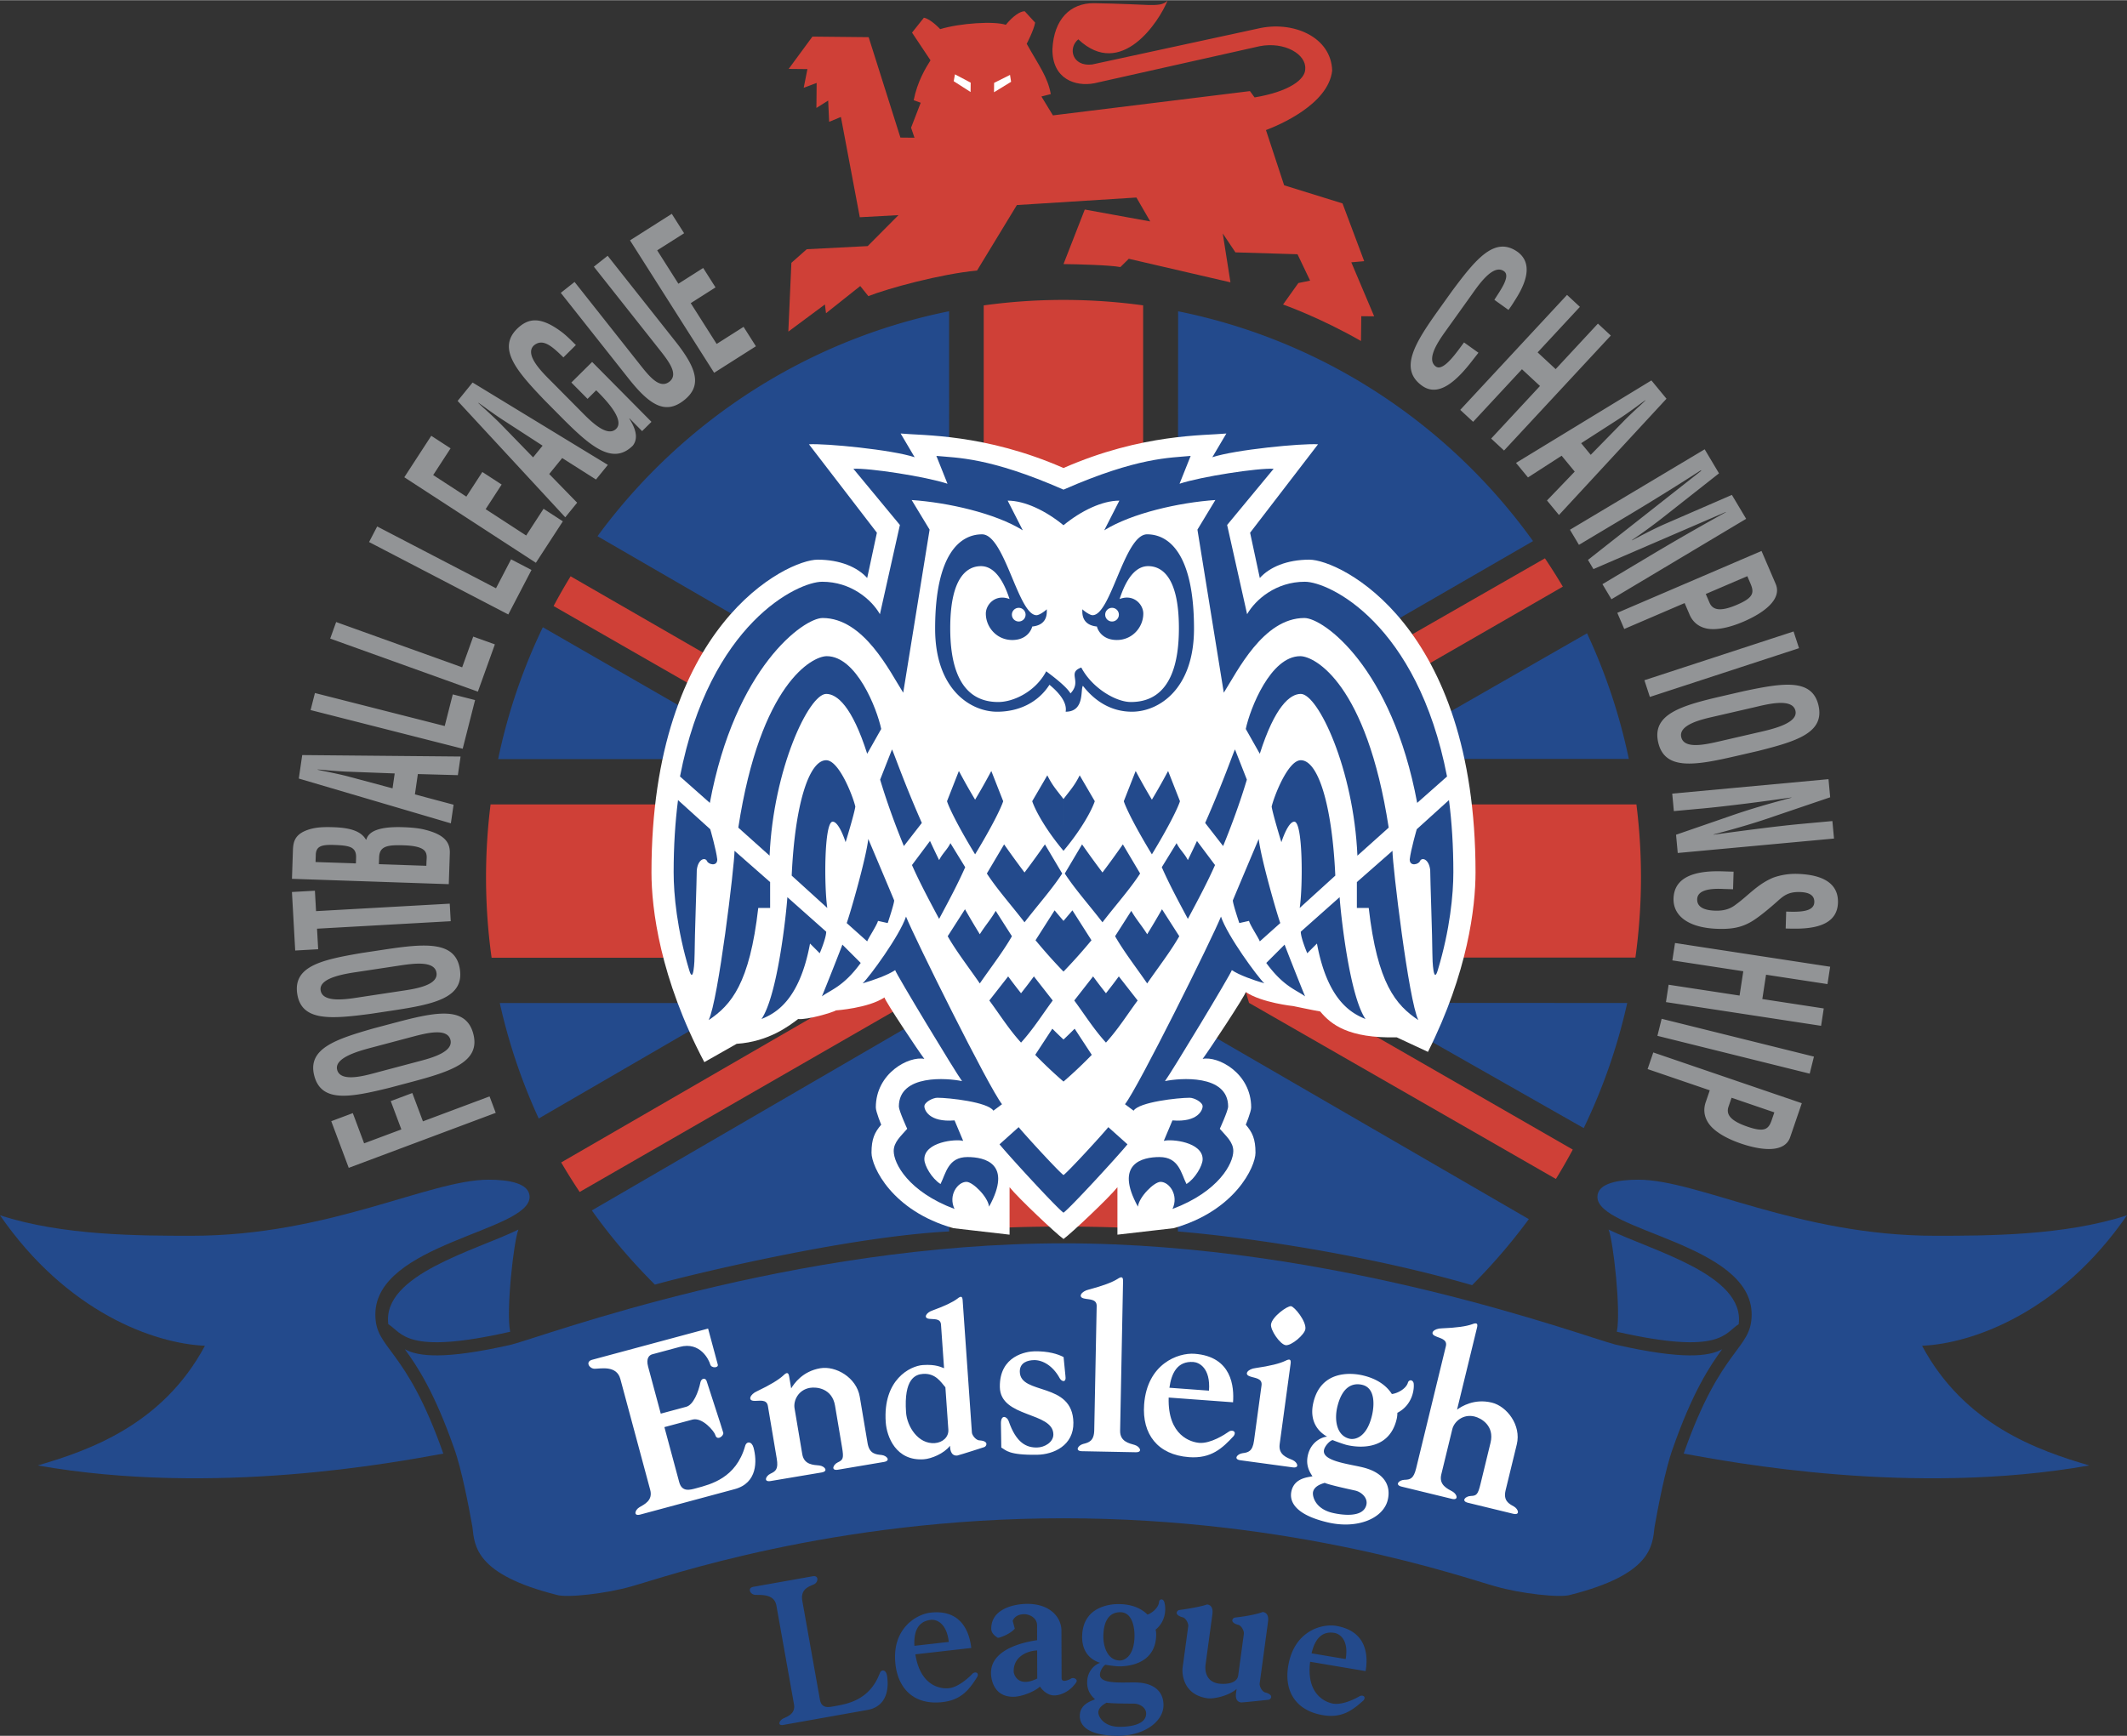
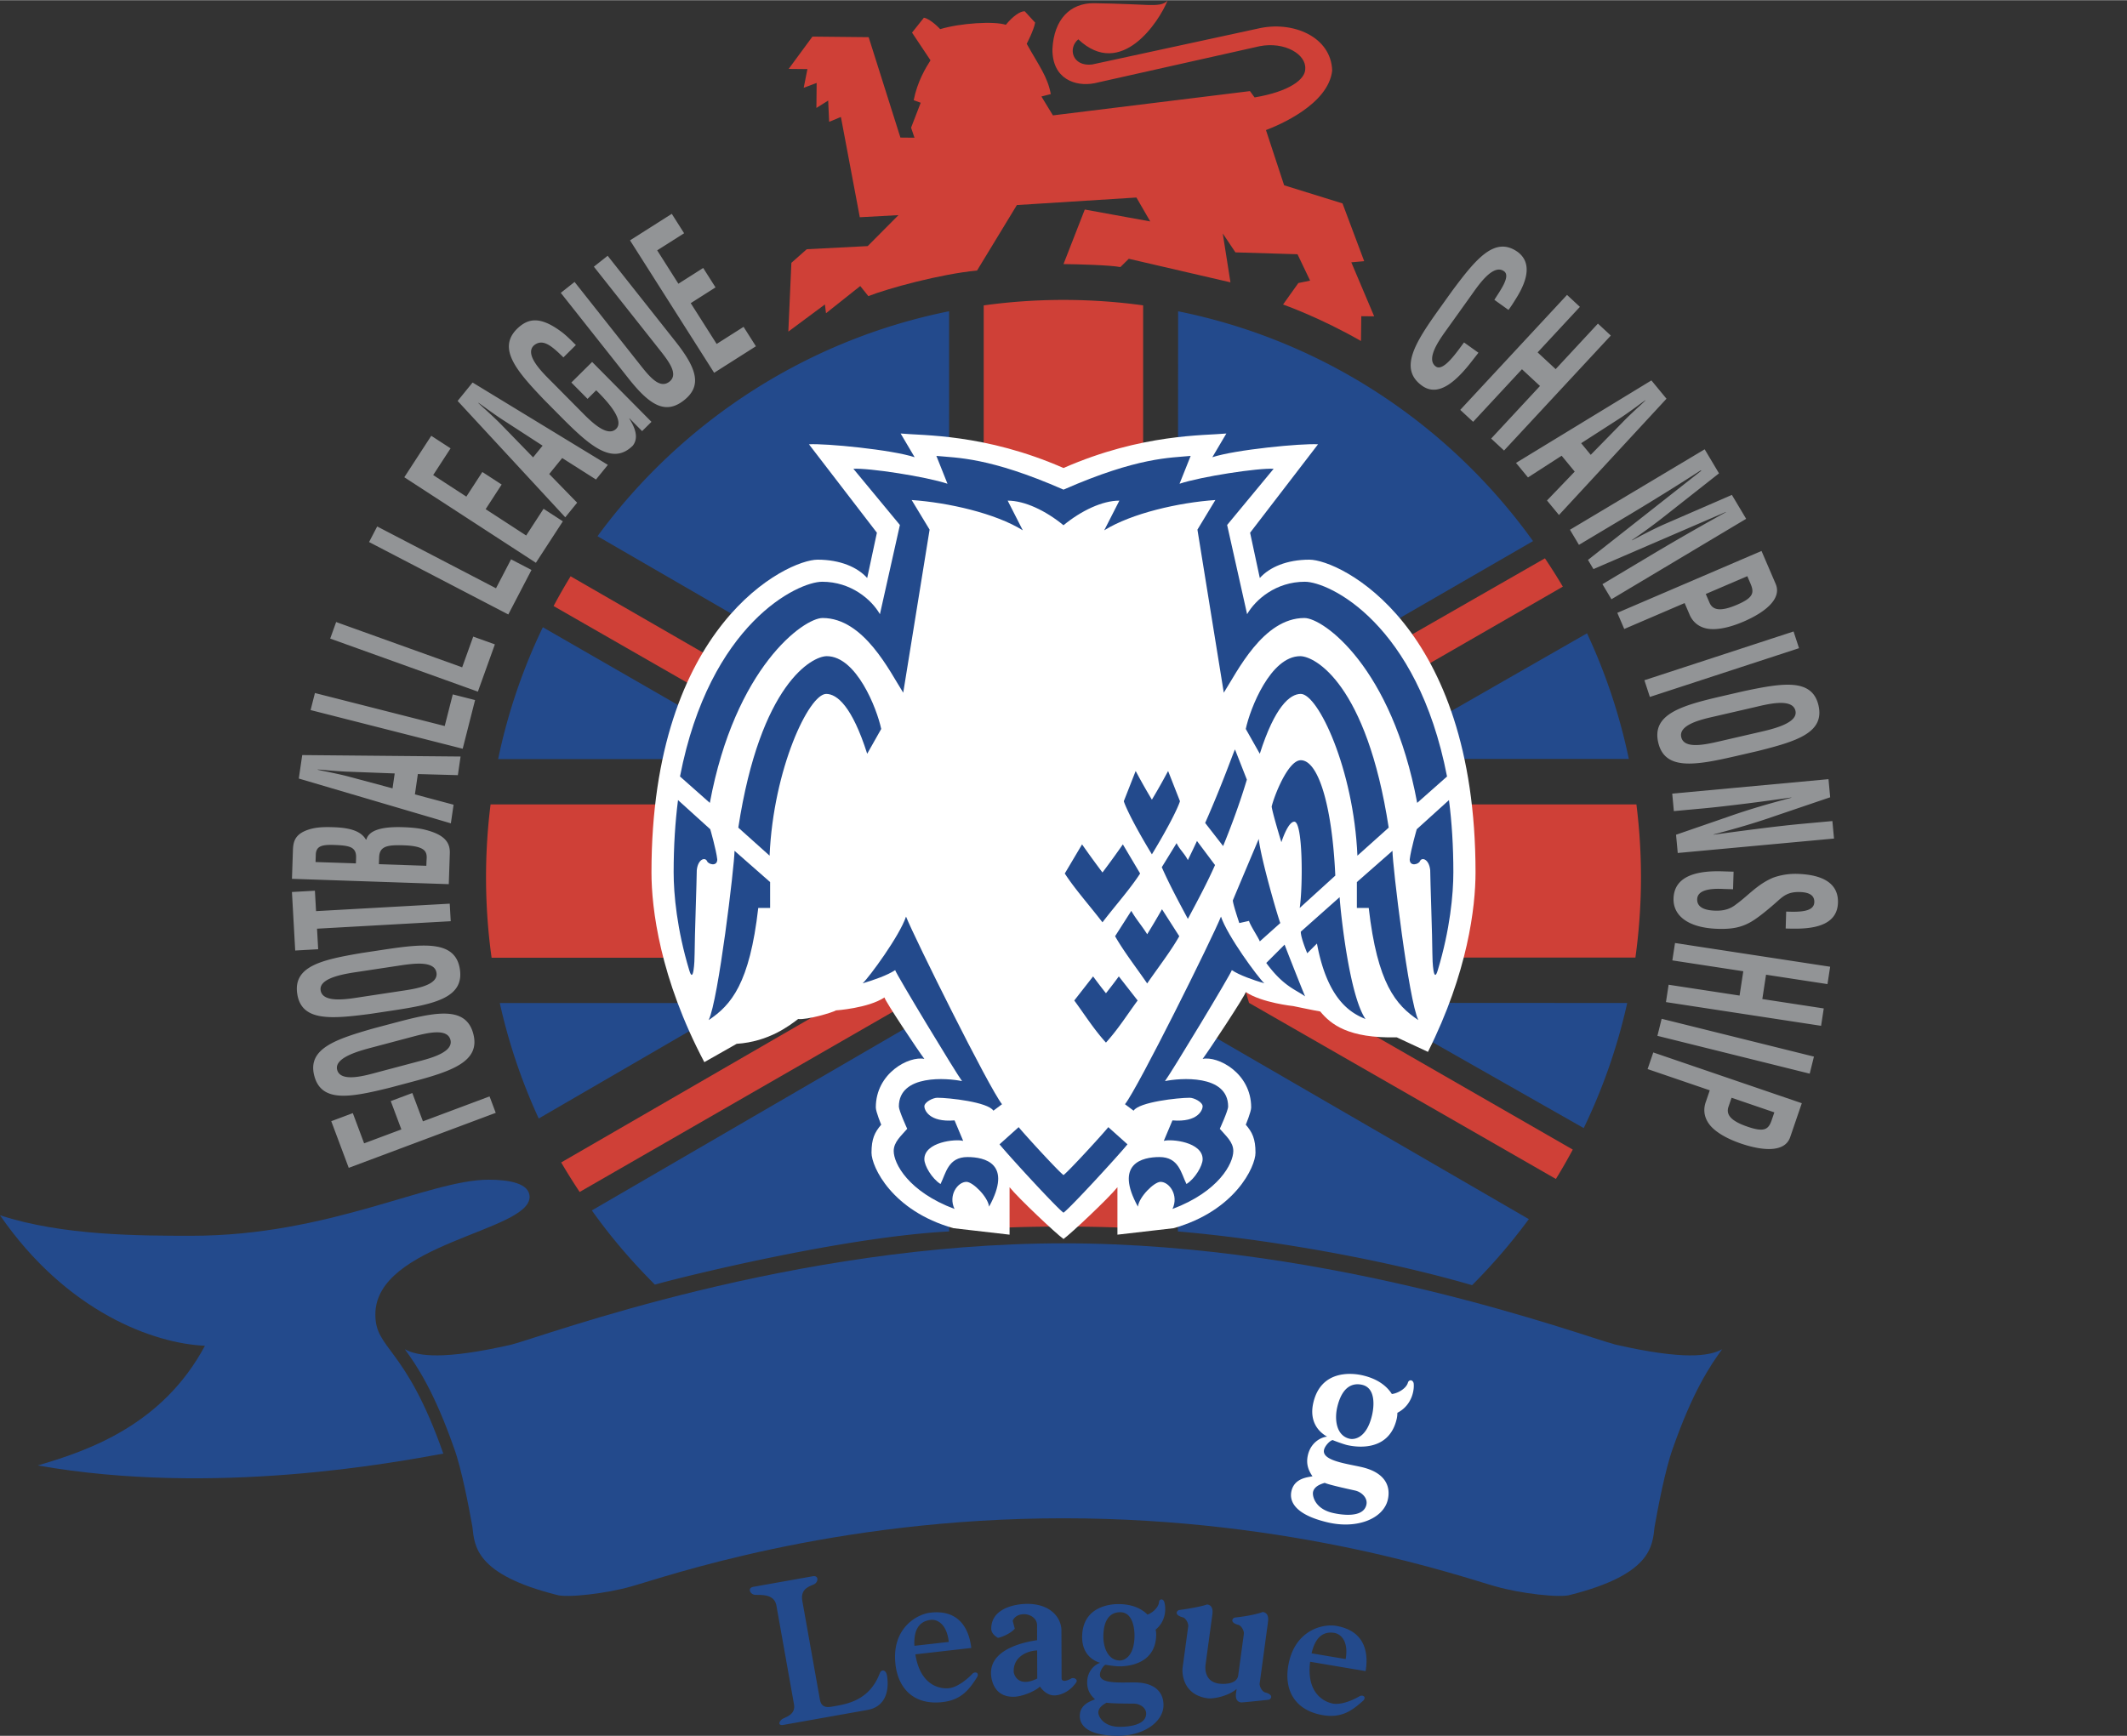
<svg xmlns="http://www.w3.org/2000/svg" width="2500" height="2041" viewBox="0 0 213.312 174.109">
  <rect x="0" y="0" width="213.312" height="174.109" fill="#333333" stroke="none" />
  <path d="M112.361 26.772l.842-.832 10.196 2.363-.772-4.903 1.272 1.896 6.224.189 1.266 2.648-1.177.239-1.539 2.156s3.619 1.258 7.816 3.66l.032-2.488 1.292.013-2.294-5.419 1.293-.113-2.174-5.795-5.854-1.817-1.823-5.54c1.297-.489 6.253-2.572 6.64-5.957-.083-3.389-3.944-5.06-7.476-4.218L109.524 6.45c-1.999.23-2.45-1.657-1.384-2.524 4.306 4.061 8.125-1.799 8.968-3.925-.356.498-1.179.49-1.885.483 0 0-3.404-.16-5.518-.182-2.35-.024-4.011 1.591-4.159 4.601-.03 3.012 2.311 3.789 4.194 3.432l16.601-3.722c2.473-.477 4.691.801 4.558 2.306-.009 1.004-1.549 2.243-5.08 2.834l-.463-.633-19.76 2.435-1.155-1.895.942-.241c-.334-1.761-1.146-2.772-2.416-5.045 0 0 .719-1.373.844-2.125l-1.044-1.14c-.47-.005-1.18.489-1.895 1.36-1.17-.388-4.579-.172-6.583.435 0 0-.929-1.014-1.633-1.147l-1.19 1.495 1.852 2.78c-.478.748-1.314 2.12-1.686 3.999l.703.258-.965 2.5.341 1.007-1.41-.014L87.116 3.71l-5.639-.057-2.382 3.239 1.879.019-.372 1.878L81.9 8.3l-.025 2.51 1.181-.741.097 2.134 1.179-.49 1.895 10.059 3.878-.211-3.086 3.106-6.112.314-1.541 1.365-.306 6.899 3.669-2.724.109.88 3.434-2.727.813 1.013c1.938-.77 7.255-2.226 10.9-2.566l3.995-6.57 11.989-.756 1.386 2.399L108.79 21l-2.134 5.472c1.352.013 4.704.1 5.705.3z" fill="#cf4037" />
-   <path fill="#fff" d="M99.697 8.294l1.595-.799.109.692-1.713 1.048zM97.348 8.271l-1.577-.833-.125.689 1.692 1.084z" />
  <path d="M49.716 111.616l-14.742 5.518-1.753-4.68 2.162-.81 1.134 3.031 3.735-1.397-1.064-2.841 2.162-.81 1.064 2.841 6.683-2.502.619 1.65zM47.464 103.681c-.744-2.8-3.753-2.196-7.809-1.119l-2.17.576c-3.855 1.102-6.687 2.048-5.962 4.775.724 2.726 3.653 2.144 7.546 1.189l2.17-.577c4.056-1.076 6.969-2.045 6.225-4.844zm-5.271 2.715l-4.219 1.12c-1.176.312-3.804 1.126-4.16-.213-.336-1.265 2.371-1.944 3.588-2.268l3.894-1.034c1.46-.387 3.553-.93 3.876.288.31 1.168-1.721 1.774-2.979 2.107zM46.12 97.21c-.434-2.864-3.492-2.592-7.642-1.962l-2.221.335c-3.951.675-6.87 1.307-6.447 4.096.422 2.789 3.398 2.53 7.373 2.003l2.22-.335c4.151-.628 7.152-1.273 6.717-4.137zm-5.537 2.125l-4.316.653c-1.204.182-3.905.706-4.112-.664-.197-1.294 2.569-1.676 3.814-1.863l3.984-.603c1.494-.227 3.633-.538 3.821.708.183 1.194-1.904 1.574-3.191 1.769zM29.606 95.333l-.328-5.871 2.303-.129.115 2.049 13.407-.75.099 1.76-13.408.751.115 2.06-2.303.13zM42.359 83.153c-.625-.122-1.274-.169-1.925-.192-2.034-.069-3.431.262-3.695 1.249l-.042-.002c-.554-.976-1.89-1.198-3.253-1.245-1.069-.036-1.972-.004-2.846.37-1.086.467-1.196 1.207-1.222 1.962l-.096 2.845 15.727.536.105-3.109c.042-1.26-.774-1.968-2.753-2.414zm-6.656 3.113l-.011.328-4.047-.138.028-.818c.069-.804.662-.935 1.836-.895.754.026 1.298.07 1.691.247.579.296.518.848.503 1.276zm2.295.406l.023-.681c.037-1.094.757-1.271 2.456-1.213.796.027 1.822.125 2.161.616.22.322.145.698.132 1.062l-.013.377-4.759-.161zM45.918 77.741l.272-1.869-15.881-.146-.343 2.355 15.25 4.494.272-1.869-3.878-1.034.296-2.042 4.012.111zm-10.899.157c-.713-.192-1.415-.333-2.134-.488-.351-.063-.7-.14-1.029-.213l.004-.025c.335.023.692.05 1.046.088.735.056 1.446.122 2.186.14l4.492.169-.217 1.495-4.348-1.166zM46.403 75.091l-15.254-3.88.435-1.709 13.016 3.31.808-3.173 2.236.569-1.241 4.883zM47.926 69.363l-14.811-5.322.596-1.66 12.639 4.542 1.108-3.081 2.172.78-1.704 4.741zM50.977 61.621l-13.963-7.265.813-1.563 11.916 6.2 1.511-2.903 2.048 1.066-2.325 4.465zM53.742 56.436l-13.195-8.579 2.704-4.159 1.936 1.258-1.744 2.681 3.326 2.162 1.605-2.47 1.936 1.259-1.606 2.47 4.065 2.643 1.743-2.681 1.935 1.258-2.705 4.158zM59.77 48.082l1.19-1.466-13.565-8.263-1.5 1.847 10.794 11.673 1.191-1.465-2.801-2.876 1.302-1.603 3.389 2.153zm-9.443-5.449c-.515-.532-1.044-1.011-1.583-1.513-.269-.235-.53-.479-.774-.71l.016-.02c.277.192.569.397.854.613.602.424 1.179.844 1.805 1.239l3.771 2.447-.953 1.173-3.136-3.229zM54.582 40.102c-2.767-2.901-4.729-5.15-2.727-7.136 1.088-1.049 2.289-1.322 4.494.333.506.385.955.856 1.406 1.294l-1.251 1.241c-1.14-1.116-2.071-1.966-2.979-1.183-.984.974 1.031 2.848 1.887 3.712l3.071 3.101c.916.924 2.452 2.386 3.311 1.535.715-.709-.307-2.207-2.003-3.865l-.867.86-1.624-1.64 2.084-2.065 5.95 6.009-.939.931-1.27-1.282-.018.018c.901 1.411.752 2.208.355 2.721-2.057 2.038-4.347-.006-7.3-2.988l-1.58-1.596zM59.558 26.733l1.383-1.094 6.81 8.608c2.161 2.732 2.656 4.454.849 5.885-1.827 1.445-3.39.567-5.55-2.165l-6.81-8.609 1.383-1.094 6.652 8.411c.938 1.186 1.925 2.332 2.863 1.589.899-.71.01-1.935-.927-3.12l-6.653-8.411zM71.62 37.377l-8.437-13.285 4.188-2.661 1.238 1.948-2.7 1.715 2.126 3.349 2.487-1.581 1.237 1.948-2.486 1.581 2.599 4.092 2.7-1.715 1.237 1.948-4.189 2.661zM148.27 35.366l-.556.711c-1.745 2.287-3.499 3.741-5.096 2.599-2.354-1.686-.725-4.287 1.717-7.7l1.307-1.826c2.395-3.215 4.282-5.529 6.576-3.887 1.256.95 1.19 2.555-.271 4.813-.21.338-.423.678-.666.995l-1.413-1.011c.526-.863 1.676-2.363.969-2.868-1.126-.806-2.634 1.496-3.342 2.485l-2.54 3.55c-.758 1.059-1.94 2.818-.957 3.521.788.564 2.211-1.618 2.828-2.415l1.444 1.033zM146.445 41.097l10.709-11.533 1.291 1.2-4.24 4.567 1.808 1.679 4.24-4.567 1.292 1.199-10.708 11.533-1.292-1.199 4.898-5.275-1.809-1.679-4.897 5.274-1.292-1.199zM165.615 38.142l-13.578 8.275 1.202 1.458 3.373-2.178 1.313 1.594-2.78 2.896 1.201 1.457 10.783-11.665-1.514-1.837zm-1.367 2.728c-.536.505-1.062.989-1.572 1.524l-3.146 3.213-.96-1.167 3.785-2.436c.623-.399 1.197-.824 1.797-1.252.283-.217.574-.424.849-.619l.016.02c-.244.234-.502.48-.769.717zM158.349 54.637l-.902-1.514 13.51-8.07 1.438 2.411-5.784 4.555a57.426 57.426 0 0 1-2.95 2.143l.014.021c1.377-.72 2.311-1.204 3.259-1.623l6.752-2.933 1.432 2.399-13.509 8.069-.904-1.513 4.252-2.539a257.578 257.578 0 0 1 8.129-4.68l-.013-.022-13.271 5.727-.549-.919 11.355-8.938-.032-.054a257.644 257.644 0 0 1-7.975 4.939l-4.252 2.541zM178.08 58.559l-1.421-3.308-14.463 6.206.696 1.62 6.055-2.599.466 1.087c.25.633.755 1.225 1.647 1.444 1.073.265 2.546-.134 3.781-.664 2.025-.868 3.904-2.236 3.239-3.786zm-3.877 2.087c-1.755.754-2.46.494-2.762-.211l-.373-.868 4.166-1.787.317.74c.392.915.31 1.416-1.348 2.126zM164.914 68.218l14.959-4.892.547 1.676-14.959 4.892-.547-1.676zM182.373 70.75c-.634-2.748-3.581-2.262-7.504-1.434l-2.188.505c-4.091.944-7.033 1.817-6.382 4.639.652 2.822 3.68 2.317 7.77 1.373l2.188-.505c3.888-.975 6.75-1.83 6.116-4.578zm-5.973 2.684l-3.926.906c-1.472.34-3.582.814-3.865-.413-.272-1.178 1.779-1.716 3.047-2.009l4.253-.981c1.186-.274 3.84-1.003 4.152.346.295 1.277-2.433 1.867-3.661 2.151zM183.766 82.345l.163 1.755-15.672 1.449-.17-1.831 5.453-1.883c1.817-.636 3.683-1.188 6.11-1.829l-.002-.025c-1.29.183-2.872.404-4.455.602-1.562.194-3.125.378-4.38.494l-2.946.271-.163-1.754 15.672-1.45.168 1.817-5.578 1.894c-1.775.621-3.601 1.168-6.111 1.831l.003.025a444.26 444.26 0 0 1 4.434-.588c1.5-.189 3.001-.366 4.401-.496l3.073-.282zM179.132 91.426c1.404.056 2.792.023 2.821-.946.017-.592-.37-.981-1.439-1.014-1.195-.036-1.67.402-2.275.938-.625.56-1.833 1.594-2.646 2.061-1.004.573-1.953.733-3.316.692-2.979-.092-4.495-1.322-4.442-3.046.064-2.114 2.058-2.809 4.869-2.723l1.154.036-.053 1.762-.923-.028c-1.53-.085-2.649.158-2.675 1.026-.023.743.617 1.115 1.812 1.151.923.028 1.56-.204 2.099-.642 1.223-.882 2.118-2 3.712-2.67a6.595 6.595 0 0 1 2.427-.379c2.684.083 4.125 1.034 4.068 2.896-.086 2.807-3.691 2.621-5.243 2.585l.05-1.699zM167.984 94.58l15.558 2.379-.268 1.742-6.161-.942-.374 2.441 6.161.942-.267 1.743-15.558-2.379.267-1.742 7.116 1.087.373-2.439-7.115-1.089.268-1.743zM166.643 102.181l15.273 3.794-.425 1.71-15.273-3.794.425-1.71zM165.804 105.557l-.57 1.668 6.235 2.131-.382 1.12c-.239.637-.262 1.414.254 2.176.618.916 1.979 1.607 3.25 2.042 2.085.712 4.396.958 4.942-.639l1.166-3.406-14.895-5.092zm11.88 6.776c-.322.94-.719 1.257-2.426.673-1.808-.618-2.157-1.283-1.909-2.01l.306-.893 4.29 1.466-.261.764z" fill="#929496" />
  <path d="M59.923 53.77c8.38-11.429 20.854-19.67 35.258-22.566l.009 42.984L59.923 53.77zM49.956 76.132a57.507 57.507 0 0 1 4.484-13.23l22.991 13.23H49.956zM54.028 112.184a57.578 57.578 0 0 1-3.906-11.585h23.867l-19.961 11.585zM95.186 123.515l.004-22.932-35.834 20.821c1.896 2.676 4.012 5.131 6.323 7.445 2.617-.751 18.91-4.793 29.507-5.334zM147.633 128.904a58.341 58.341 0 0 0 5.69-6.625L118.13 101.88v21.634c7.68.649 19.443 2.469 29.503 5.39zM163.189 100.597a57.441 57.441 0 0 1-4.361 12.549l-22.102-12.564 26.463.015zM159.16 63.511a57.506 57.506 0 0 1 4.191 12.6H137.16l22-12.6zM118.151 31.208c14.602 2.941 27.216 11.375 35.594 23.052l-35.623 20.578.029-43.63z" fill="#234a8c" />
  <path d="M91.295 77.434l-34.07-19.643a56.654 56.654 0 0 0-1.707 2.985l34.695 19.903M85.238 80.676H49.199a58.494 58.494 0 0 0-.456 7.303c0 2.741.19 5.438.559 8.078h35.503M91.621 96.147l-35.34 20.445a57.52 57.52 0 0 0 1.852 2.961l32.406-18.647M98.655 100.583v22.715c2.701-.378 13.518-.351 16.003 0v-22.715M125.261 100.583l30.777 17.666a57.02 57.02 0 0 0 1.692-2.946l-33.875-19.48M128.506 96.042h35.505a58.493 58.493 0 0 0 .101-15.366h-36.039M126.127 76.46l30.607-17.629a58.817 58.817 0 0 0-1.796-2.841l-35.734 20.47M98.655 76.568V30.616a58.336 58.336 0 0 1 8.001-.549c2.71 0 5.376.186 7.987.546V77" fill="#cf4037" />
  <path d="M0 121.892c6.273 2.055 14.062 2.055 19.254 2.055 13.737 0 23.797-5.625 29.747-5.625 1.947 0 4.11.325 4.11 1.73 0 3.462-15.468 4.652-15.468 11.791 0 3.57 3.028 3.137 6.815 13.955-4.76.865-22.933 4.326-40.672 1.189 5.192-1.515 12.548-4.11 16.766-12.007-5.084-.215-13.846-3.353-20.552-13.088z" fill="#234a8c" />
-   <path d="M51.993 123.325c-4.351 2.13-13.701 4.517-13.051 9.492 1.406.866 1.73 3.137 12.223.758-.433-2.055.357-9.14.828-10.25zM213.312 121.892c-6.274 2.055-14.062 2.055-19.254 2.055-13.737 0-23.797-5.625-29.747-5.625-1.947 0-4.11.325-4.11 1.73 0 3.462 15.468 4.652 15.468 11.791 0 3.57-3.029 3.137-6.815 13.955 4.76.865 22.933 4.326 40.672 1.189-5.192-1.515-12.548-4.11-16.766-12.007 5.084-.215 13.845-3.353 20.552-13.088z" fill="#234a8c" />
-   <path d="M161.319 123.325c4.35 2.13 13.7 4.517 13.051 9.492-1.406.866-1.73 3.137-12.223.758.433-2.055-.358-9.14-.828-10.25z" fill="#234a8c" />
+   <path d="M161.319 123.325z" fill="#234a8c" />
  <path d="M106.656 124.705c27.259 0 52.03 9.302 55.383 10.167 6.789 1.54 9.348 1.175 10.67.461-1.24 1.686-2.973 4.312-4.938 9.924-.757 2.056-1.514 6.057-1.839 7.896-.216 1.947-.324 4.76-8.437 6.815-.974.324-4.976-.108-7.572-.865-3.137-.866-20.012-6.815-43.269-6.815s-40.131 5.949-43.268 6.815c-2.596.757-6.599 1.189-7.572.865-8.113-2.055-8.221-4.868-8.437-6.815-.325-1.839-1.082-5.841-1.839-7.896-1.964-5.611-3.698-8.238-4.937-9.924 1.323.714 3.881 1.079 10.67-.461 3.354-.865 28.126-10.167 55.385-10.167z" fill="#234a8c" />
  <path d="M70.636 106.531c-4.46-8.435-5.301-15.418-5.301-19.037 0-24.879 13.629-31.37 16.658-31.37 2.271 0 4.002.757 4.976 1.839l.974-4.542-6.815-8.871c1.623-.108 8.33.541 10.601 1.298l-1.406-2.38c2.163.216 8.437 0 16.333 3.461 7.896-3.461 14.17-3.245 16.333-3.461l-1.406 2.38c2.271-.757 8.978-1.407 10.601-1.298l-6.814 8.871.973 4.542c.974-1.082 2.705-1.839 4.976-1.839 3.028 0 16.659 6.49 16.659 31.37 0 3.471-.773 10.034-4.771 18.006l-3.126-1.457c-4.867.108-6.598-1.298-7.68-2.596-.649-.108-2.704-.541-2.704-.541s-3.137-.324-4.76-1.406c-.108.432-3.678 5.841-4.327 6.706 1.514-.324 4.868 1.406 4.868 4.868 0 .432-.541 1.731-.541 1.731.649.757.974 1.407.974 2.812s-2.055 5.841-8.221 7.571l-5.625.649v-4.759c-.865 1.082-4.651 4.651-5.409 5.192-.757-.541-4.543-4.11-5.408-5.192v4.759l-5.625-.649c-6.166-1.73-8.221-6.166-8.221-7.571s.324-2.056.973-2.812c0 0-.541-1.299-.541-1.731 0-3.461 3.353-5.191 4.868-4.868-.649-.865-3.895-5.732-4.003-6.166-1.622 1.082-4.867 1.299-4.867 1.299-.324.216-2.92.973-3.786.865-.865.65-2.92 2.272-6.166 2.488l-3.244 1.839z" fill="#fff" />
  <path d="M95.725 121.258c-4.645-1.746-6.097-4.571-6.097-5.812 0-.909.74-1.512 1.354-2.229 0 0-.837-1.823-.837-2.233 0-3.274 4.903-2.856 6.337-2.55-.614-.817-6.605-10.725-6.708-11.134-.768.512-2.108.981-3.258 1.324.669-.637 3.698-4.747 4.347-6.694.865 2.164 8.329 17.199 9.627 18.822l-.865.648c-.541-.865-4.435-1.297-5.625-1.297-.433 0-1.298.432-1.298.865 0 .325.433 1.622 3.028 1.406l.865 2.056c-.757-.216-3.894.108-3.894 1.838 0 .648.757 1.947 1.623 2.488.541-1.082.757-2.705 2.704-2.705 1.731 0 4.543.649 2.164 4.976-.107-.974-1.623-2.488-2.271-2.488-.866 0-1.851 1.329-1.196 2.719zM69.118 97.295c-1.229-4.07-1.56-7.603-1.56-9.813 0-2.629.157-5.037.438-7.242l3.234 2.927s.595 2.055.703 3.028c0 .757-.919.487-1.027.163-.217-.433-.92-.163-1.028.919 0 .865-.216 6.815-.216 8.329 0 .866-.117 3.161-.544 1.689zM82.913 65.805c-1.46 0-6.652 2.759-8.87 17.2l3.137 2.812c.378-8.708 3.948-16.226 5.679-16.226 1.082 0 2.596 1.244 4.11 6.003l1.406-2.488c-.432-2.054-2.488-7.301-5.462-7.301zM73.664 85.33c0 1.406-1.623 15.036-2.596 16.983 2.271-1.515 4.111-3.678 4.976-11.25h1.19v-2.596l-3.57-3.137z" fill="#234a8c" />
-   <path d="M82.858 76.244c-1.731 0-3.137 4.435-3.461 11.574l3.57 3.245c-.324-2.164-.324-8.654.541-8.654.541 0 1.082 1.406 1.297 2.055 0 0 .866-2.812.974-3.569-.217-.973-1.622-4.651-2.921-4.651zM78.964 89.982c-.107 1.623-.973 9.843-2.596 12.223 1.298-.54 3.786-1.73 4.868-7.572l.973.973s.649-1.514.649-2.163l-3.894-3.461zM84.914 92.578c.325-.865 1.947-6.49 2.164-8.437 0 0 2.38 5.625 2.596 6.165 0 .325-.541 1.947-.648 2.272l-.974-.217c-.107.433-.973 1.731-1.082 2.055l-2.056-1.838zM84.481 94.741c-.108.325-1.731 4.435-2.055 5.192.865-.649 2.164-.973 3.894-3.354l-1.839-1.838zM90.648 84.853c-1.476-3.597-2.228-6.164-2.381-6.662l1.19-3.029c.169.296 1.179 3.264 2.992 7.372l-1.801 2.319zM94.182 92.158c1.018-1.901 1.879-3.511 2.616-5.183l-1.484-2.414c-.289.623-.81 1.048-1.131 1.703-.32-.655-.625-1.297-.915-1.92l-1.808 2.415c.735 1.672 1.706 3.498 2.722 5.399zM98.263 98.635c1.087-1.584 2.331-3.177 3.22-4.737l-1.626-2.544c-.473.833-1.077 1.509-1.594 2.346a79.097 79.097 0 0 1-1.486-2.508l-1.734 2.707c.889 1.559 2.134 3.152 3.22 4.736M102.398 104.569c1.237-1.367 2.116-2.785 3.177-4.224l-1.888-2.416a53.002 53.002 0 0 1-1.29 1.689 54.19 54.19 0 0 1-1.291-1.689l-1.888 2.416c1.064 1.44 1.941 2.858 3.18 4.224zM106.656 104.26c.379-.352.752-.715 1.119-1.085l1.717 2.623c-.9.928-1.846 1.825-2.836 2.681a44.766 44.766 0 0 1-2.836-2.681l1.717-2.623c.367.37.74.733 1.119 1.085zM97.791 85.685c1.709-2.806 2.621-4.695 2.817-5.33l-1.19-3.029c-.161.281-.679 1.293-1.627 2.874-.948-1.581-1.467-2.593-1.628-2.874l-1.189 3.029c.195.635 1.108 2.524 2.817 5.33zM102.748 92.502c1.29-1.68 2.781-3.351 3.777-4.896l-1.731-2.921a93.507 93.507 0 0 1-2.046 2.82 98.67 98.67 0 0 1-2.047-2.82l-1.731 2.921c.998 1.545 2.487 3.216 3.778 4.896zM106.656 92.361c.305-.356.604-.709.894-1.058l1.911 3a53.757 53.757 0 0 1-2.805 3.143 54.123 54.123 0 0 1-2.805-3.143l1.912-3c.29.348.588.701.893 1.058zM106.656 85.33c-1.73-2.055-2.812-4.002-3.137-4.976l1.514-2.596c.541 1.082.974 1.515 1.623 2.38M106.656 85.33c1.731-2.055 2.812-4.002 3.137-4.976l-1.514-2.596c-.541 1.082-.974 1.515-1.623 2.38M108.603 68.78c1.136 1.46 2.758 2.596 4.921 2.596 2.65 0 6.22-2.218 6.22-8.33 0-7.464-2.488-9.465-4.705-9.465-2.272 0-3.625 8.113-5.463 8.113-.271 0-.812-.378-1.028-.595 0 .271-.162 1.568 1.46 1.731.054.27.486 1.352 2.001 1.352 1.568 0 2.65-1.298 2.65-2.65 0-.919-.973-2.001-2.379-1.46.216-.595 1.028-3.299 2.866-3.299 1.298 0 3.083.974 3.083 6.22 0 3.137-.649 7.41-4.814 7.41-1.515 0-3.894-1.406-4.976-3.461-1.46.541.108 1.352-1.082 2.596-.487-.811-2.164-2.001-2.434-2.217-1.082 2.055-3.299 3.083-4.813 3.083-4.165 0-4.814-4.273-4.814-7.41 0-5.246 1.785-6.22 3.083-6.22 1.838 0 2.65 2.705 2.867 3.299-1.407-.541-2.38.541-2.38 1.46 0 1.352 1.082 2.65 2.65 2.65 1.514 0 1.947-1.082 2.001-1.352 1.623-.163 1.46-1.46 1.46-1.731-.217.216-.757.595-1.028.595-1.839 0-3.191-8.113-5.462-8.113-2.218 0-4.706 2.001-4.706 9.465 0 6.112 3.569 8.33 6.22 8.33 2.164 0 4.11-.92 5.246-2.705.378.325 1.839 1.515 1.623 2.705 1.949-.001 1.463-2.273 1.733-2.597z" fill="#234a8c" />
  <circle cx="102.167" cy="61.641" r=".688" fill="#fff" />
  <circle cx="111.523" cy="61.641" r=".688" fill="#fff" />
  <path d="M117.587 121.258c4.645-1.746 6.098-4.571 6.098-5.812 0-.909-.741-1.512-1.354-2.229 0 0 .836-1.823.836-2.233 0-3.274-4.904-2.856-6.336-2.55.615-.817 6.605-10.725 6.707-11.134.768.512 2.109.981 3.257 1.324-.668-.637-3.697-4.747-4.346-6.694-.866 2.164-8.33 17.199-9.627 18.822l.865.648c.541-.865 4.435-1.297 5.625-1.297.433 0 1.298.432 1.298.865 0 .325-.433 1.622-3.029 1.406l-.866 2.056c.758-.216 3.895.108 3.895 1.838 0 .648-.757 1.947-1.623 2.488-.541-1.082-.757-2.705-2.704-2.705-1.731 0-4.543.649-2.164 4.976.108-.974 1.623-2.488 2.271-2.488.866 0 1.851 1.329 1.197 2.719zM144.195 97.295c1.228-4.07 1.559-7.603 1.559-9.813 0-2.629-.156-5.037-.439-7.242l-3.233 2.927s-.595 2.055-.704 3.028c0 .757.919.487 1.028.163.216-.433.919-.163 1.027.919 0 .865.217 6.815.217 8.329 0 .866.116 3.161.545 1.689zM106.656 52.67c1.785-1.467 3.895-2.468 5.603-2.468l-1.519 2.978c2.731-1.707 7.491-2.789 11.146-3.039l-1.798 2.97 2.643 16.357c1.341-2.094 3.938-7.492 8.086-7.492 1.9 0 8.778 4.938 11.309 18.547l2.994-2.649c-2.982-15.369-11.826-19.535-14.26-19.535-2.893 0-4.948 1.786-5.79 3.255l-2.003-8.95 4.663-5.635c-1.535-.102-7.287.782-9.436 1.499l1.115-2.793c-2.047.205-5.28.108-12.751 3.384-7.472-3.276-10.704-3.179-12.75-3.384l1.114 2.793c-2.15-.717-7.9-1.601-9.436-1.499l4.664 5.635-2.003 8.95c-.842-1.469-2.898-3.255-5.79-3.255-2.435 0-11.279 4.166-14.26 19.535l2.992 2.649c2.532-13.609 9.411-18.547 11.309-18.547 4.15 0 6.746 5.397 8.086 7.492l2.645-16.357-1.799-2.97c3.655.25 8.414 1.332 11.146 3.039l-1.518-2.978c1.704 0 3.813 1.001 5.598 2.468z" fill="#234a8c" />
  <path d="M130.399 65.805c1.46 0 6.652 2.759 8.87 17.2l-3.137 2.812c-.379-8.708-3.949-16.226-5.679-16.226-1.082 0-2.597 1.244-4.111 6.003l-1.406-2.488c.434-2.054 2.488-7.301 5.463-7.301zM139.647 85.33c0 1.406 1.623 15.036 2.596 16.983-2.271-1.515-4.11-3.678-4.976-11.25h-1.19v-2.596l3.57-3.137z" fill="#234a8c" />
  <path d="M130.454 76.244c1.73 0 3.137 4.435 3.461 11.574l-3.57 3.245c.325-2.164.325-8.654-.541-8.654-.541 0-1.082 1.406-1.298 2.055 0 0-.866-2.812-.974-3.569.218-.973 1.623-4.651 2.922-4.651zM134.347 89.982c.109 1.623.974 9.843 2.596 12.223-1.297-.54-3.786-1.73-4.868-7.572l-.974.973s-.648-1.514-.648-2.163l3.894-3.461zM128.398 92.578c-.324-.865-1.947-6.49-2.163-8.437 0 0-2.38 5.625-2.596 6.165 0 .325.541 1.947.649 2.272l.973-.217c.109.433.974 1.731 1.082 2.055l2.055-1.838zM128.831 94.741c.108.325 1.73 4.435 2.055 5.192-.866-.649-2.164-.973-3.895-3.354l1.84-1.838zM122.664 84.853c1.476-3.597 2.228-6.164 2.381-6.662l-1.19-3.029c-.169.296-1.179 3.264-2.992 7.372l1.801 2.319zM119.128 92.158c-1.016-1.901-1.879-3.511-2.615-5.183l1.485-2.414c.288.623.809 1.048 1.129 1.703.321-.655.626-1.297.915-1.92l1.81 2.415c-.735 1.672-1.706 3.498-2.724 5.399zM115.048 98.635c-1.085-1.584-2.33-3.177-3.218-4.737l1.625-2.544c.473.833 1.076 1.509 1.593 2.346a79.097 79.097 0 0 0 1.486-2.508l1.733 2.707c-.888 1.559-2.132 3.152-3.219 4.736M110.914 104.569c-1.239-1.367-2.117-2.785-3.178-4.224l1.888-2.416c.419.571.849 1.136 1.29 1.689.441-.554.871-1.118 1.29-1.689l1.888 2.416c-1.061 1.44-1.941 2.858-3.178 4.224zM115.521 85.685c-1.708-2.806-2.622-4.695-2.817-5.33l1.189-3.029c.161.281.679 1.293 1.628 2.874.948-1.581 1.467-2.593 1.627-2.874l1.189 3.029c-.194.635-1.108 2.524-2.816 5.33zM110.564 92.502c-1.291-1.68-2.781-3.351-3.779-4.896l1.732-2.921a91.905 91.905 0 0 0 2.047 2.82 91.092 91.092 0 0 0 2.044-2.82l1.733 2.921c-.996 1.545-2.487 3.216-3.777 4.896zM111.151 113.051c-.573.717-3.993 4.448-4.495 4.807-.501-.358-3.921-4.089-4.496-4.807l-1.92 1.722c.819 1.024 5.7 6.348 6.416 6.859.717-.512 5.597-5.835 6.415-6.859l-1.92-1.722z" fill="#234a8c" />
-   <path d="M109.185 129.346c-.73.167-1.147.768-.432.901.464.112 1.245.023 1.23.75l-.244 12.457c-.021 1.091-.543 1.235-1.117 1.379-.522.146-.845.71-.119.726l5.397.105c.727.014.427-.562-.089-.728-.568-.167-1.499-.341-1.477-1.431l.294-15c.008-.415-.119-.521-.566-.218-.526.327-1.416.672-2.877 1.059zM98.275 144.477c-.373.025-.785-.507-.805-.787l-.929-13.282c-.026-.374-.15-.458-.527-.151-.444.336-1.214.717-2.493 1.181-.641.209-.967.781-.315.843.426.063 1.118-.079 1.164.573l.308 4.381c-.24-.076-.779-.414-2.13-.319-1.259.088-4.02 1.453-3.719 5.741.101 1.443 1.022 3.909 3.82 3.712.745-.052 2.021-.563 2.622-1.354.016.233.024 1.029.723.981.507-.13 2.705-.845 2.705-.845.228-.064.518-.6-.424-.674zm-4.524.27c-1.679.117-2.787-1.678-2.885-3.078-.238-3.401.951-3.813 1.697-3.865 1.257-.087 1.789.812 2.248 1.342l.296 4.241c.053.744-.563 1.303-1.356 1.36zM66.631 143.143l1.484 5.514c.283 1.053 1.122.773 1.724.612 1.454-.391 3.974-1.016 4.885-4.218.13-.517.671-.503.847.149.351 1.304.416 3.543-1.889 4.164l-9.474 2.551c-.703.188-.55-.444-.089-.729.511-.299 1.373-.693 1.09-1.745l-2.995-11.128c-.378-1.404-1.996-1.022-2.587-1.025-.542-.015-.945-.713-.244-.901l11.63-3.131.972 3.609c.094.352-.648.389-.757-.012-.12-.45-.998-2.311-3.053-1.758l-2.757.742c-.301.081-.649.389-.419 1.242l1.269 4.712 2.556-.688c.702-.188 1.221-1.457 1.428-2.481.106-.404.521-.462.629-.061.081.302 1.506 4.594 1.654 5.145.081.301-.626.868-.802.217-.095-.35-1.291-1.803-2.293-1.533l-2.809.753zM83.744 140.99l.706 4.197c.181 1.075.105 1.246-.433 1.494-.486.24-.698.855.019.734l4.606-.776c.716-.121.315-.632-.224-.699-.589-.059-1.229-.11-1.41-1.185l-.784-4.658c-.327-1.946-2.42-3.12-3.955-2.861-1.792.302-2.635 1.549-2.924 2.02l-.199-1.178c-.068-.41-.213-.491-.598-.109-.456.418-1.266.923-2.629 1.574-.687.3-.985.966-.259.965.478.025 1.229-.207 1.349.51l.888 5.273c.181 1.074-.1 1.279-.637 1.528-.486.239-.698.854.019.733l5.119-.861c.716-.122.315-.632-.223-.7-.589-.059-1.536-.058-1.717-1.132l-.775-4.607c-.13-.768.372-1.853 1.549-2.05.664-.112 2.219.047 2.512 1.788zM103.747 135.537c-.779.012-3.524.418-3.475 3.585.047 3.113 5.332 2.461 5.368 4.744.012.779-.862 1.311-1.642 1.323-1.037.017-2.082-.434-2.843-2.655-.164-.464-.79-.715-.775.272l.038 2.387c.471.253.687.769 3.593.723 1.662-.025 3.671-.939 3.637-3.223-.065-4.151-5.338-2.721-5.374-5.107-.016-.935.812-1.156 1.435-1.165.831-.014 1.878.542 2.573 1.829.213.36.682.457.566-.269l-.184-1.866c-.577-.302-1.516-.599-2.917-.578zM123.179 143.635c-.33.235-1.752 1.171-2.892 1.089-.799-.059-3.201-.685-3.083-4.548l6.455.476c.11-1.502-.079-4.587-3.858-4.866-1.656-.122-4.758 1.003-5.06 5.094-.216 2.95 1.347 5.043 4.504 5.275 2.226.164 3.346-.897 4.476-2.117.35-.494-.208-.69-.542-.403zm-3.491-7.024c.569.042 1.726.597 1.559 2.874l-3.968-.292c.193-1.409.766-2.703 2.409-2.582zM125.914 137.219c-.744.082-1.229.629-.534.843.45.167 1.235.168 1.137.889l-.755 5.555c-.147 1.08-.579 1.179-1.166 1.255-.536.085-.921.609-.201.707l5.247.712c.72.098.488-.509-.005-.734-.545-.23-1.449-.511-1.303-1.592l1.098-8.075c.055-.411-.06-.531-.538-.282-.56.265-1.484.506-2.98.722zM128.938 134.922c.565.077 1.898-1.051 1.975-1.618.105-.772-1.083-2.242-1.443-2.292s-1.897 1.052-2.003 1.823c-.078.566.905 2.01 1.471 2.087zM149.482 144.711l-1.006 4.136c-.258 1.06-.396 1.187-.987 1.203-.542.029-.979.509-.273.682l4.54 1.104c.706.172.538-.457.071-.731-.519-.285-1.087-.584-.829-1.643l1.118-4.589c.467-1.917-.993-3.821-2.506-4.19-1.766-.429-3.032.383-3.484.702l2.001-8.222c.098-.404-.003-.536-.505-.336-.584.205-1.528.348-3.039.408-.749.004-1.287.5-.619.785.43.211 1.21.294 1.04 1l-2.983 12.257c-.258 1.059-.599 1.136-1.19 1.153-.541.027-.979.509-.272.681l5.043 1.228c.707.171.54-.458.071-.731-.517-.287-1.389-.66-1.13-1.718l1.104-4.54c.184-.757 1.073-1.555 2.233-1.272.656.16 2.02.919 1.602 2.633z" fill="#fff" />
  <path d="M141.77 138.727c-.118-.401-.507-.333-.578-.029-.206.644-1.106 1.073-1.605 1.125-.504-.79-1.403-1.513-2.914-1.868-1.212-.285-4.2-.508-4.96 2.727-.416 1.768.392 2.865 1.382 3.417-.541.033-1.618.526-1.927 1.84-.213.91.06 1.561.458 2.134-.451.107-1.798.163-2.107 1.477-.237 1.011.297 2.364 3.633 3.149 2.98.701 5.585-.393 6.025-2.263.321-1.365-.265-2.729-2.589-3.276-1.466-.344-4.063-.636-3.802-1.747.095-.405.592-.927.868-.97.241.11 1.127.425 1.43.497.606.142 4.167.875 4.987-2.613a2.79 2.79 0 0 0 .068-.619c1.551-.803 1.715-2.428 1.631-2.981zm-8.915 10.008c.482.221 2.769.705 3.071.776.607.143 1.27.726 1.103 1.432-.321 1.364-2.58.993-3.389.803-1.768-.416-2.051-1.709-1.955-2.114.12-.504.657-.75 1.17-.897zm4.742-6.777c-.522 2.222-1.703 2.479-2.258 2.348-1.314-.309-1.525-1.905-1.229-3.168.5-2.122 1.59-2.452 2.5-2.238 1.365.321 1.202 2.149.987 3.058z" fill="#fff" />
  <path d="M97.48 167.931c-.246.255-1.312 1.288-2.301 1.401-.695.08-2.854-.067-3.379-3.396l5.607-.639c-.148-1.304-.812-3.917-4.093-3.542-1.439.165-3.915 1.631-3.509 5.183.292 2.564 1.971 4.103 4.714 3.79 1.933-.219 2.719-1.311 3.492-2.538.218-.481-.293-.56-.531-.259zm-4.129-5.452c.495-.057 1.575.231 1.8 2.211l-3.447.391c-.062-1.237.219-2.438 1.647-2.602zM113.872 168.756c-1.313-.024-3.581.207-3.562-.789.006-.363.334-.901.562-.986.226.05 1.039.155 1.31.159.543.01 3.712-.021 3.77-3.143a2.383 2.383 0 0 0-.056-.54c1.174-.969 1.016-2.386.843-2.841-.176-.32-.496-.19-.5.082-.056.587-.745 1.118-1.161 1.252-.573-.579-1.474-1.029-2.826-1.054-1.086-.021-3.673.34-3.727 3.235-.028 1.584.862 2.37 1.807 2.659-.455.127-1.281.746-1.303 1.922-.014.815.338 1.319.784 1.734-.366.174-1.503.471-1.524 1.647-.016.905.688 1.96 3.675 2.015 2.671.05 4.688-1.361 4.719-3.036.02-1.223-.729-2.277-2.811-2.316zm-1.5-7.045c1.223.022 1.419 1.611 1.404 2.425-.037 1.99-.995 2.426-1.493 2.417-1.177-.022-1.65-1.343-1.629-2.475.035-1.899.904-2.382 1.718-2.367zm-.166 11.496c-1.584-.03-2.062-1.079-2.057-1.441.008-.453.422-.762.833-.979.451.097 2.488.09 2.76.095.543.01 1.215.384 1.203 1.018-.022 1.222-2.016 1.321-2.739 1.307zM80.465 160.588c-.222-1.248.722-1.462 1.189-1.685.422-.212.481-.912-.143-.8l-5.958 1.06c-.624.111-.327.749.143.802.513.045 1.949-.163 2.169 1.085l1.762 9.892c.167.937-.612 1.212-1.079 1.434-.422.213-.602.751.022.639l8.422-1.5c2.05-.364 2.163-2.315 1.957-3.474-.103-.579-.572-.633-.724-.192-1.034 2.711-3.271 3.064-4.562 3.294-.536.094-1.27.272-1.437-.665l-1.761-9.89zM136.955 167.619c.218-1.293.304-3.987-2.954-4.537-1.429-.24-4.213.485-4.807 4.011-.429 2.543.759 4.488 3.481 4.946 1.919.324 2.978-.508 4.059-1.474.342-.401-.126-.617-.439-.395-.305.178-1.615.876-2.597.71-.69-.116-2.724-.854-2.308-4.199l5.565.938zm-3.119-3.83c.491.082 1.45.657 1.119 2.621l-3.421-.576c.282-1.207.884-2.284 2.302-2.045zM107.377 168.393s-.91.5-.912-.079l-.016-4.762c-.004-1.283-1.086-2.688-3.445-2.679-1.16.004-3.6.426-3.593 2.497.001.29.167.62.666.909.206-.001 1.241-.377 1.693-.917l-.209-.786c.042-.123.288-.663 1.157-.666.539-.001 1.286.368 1.288 1.114l.005 1.49c-.827.128-4.633.72-4.625 3.287.002.622.256 2.4 2.243 2.393.87-.001 2.21-.569 2.664-1.027.292.43.812.893 1.435.89.621-.002 1.571-.377 2.189-1.291.247-.334-.293-.581-.54-.373zm-5.716-.767c-.006-1.655 1.69-2.077 2.353-2.079l.009 2.815c-1.818.918-2.36-.281-2.362-.736zM126.329 168.867c-.037.269.249.856.607.905.878.255.498.706.268.722 0 0-2.227.246-2.732.268-.673-.092-.525-.848-.494-1.073l.041-.284c-.809.725-2.354 1.018-2.886.944-2.626-.356-2.584-2.69-2.534-3.06l.567-4.176c.036-.27-.249-.856-.608-.905-.878-.257-.499-.706-.267-.721 0 0 1.906-.247 2.77-.555.673.091.546.851.515 1.074l-.672 4.954c-.074.548-.006 1.729 1.347 1.913.493.066 1.803.078 1.927-.825l.567-4.177c.036-.269-.249-.856-.608-.904-.878-.257-.499-.708-.268-.722 0 0 1.772-.182 2.771-.556.672.091.545.851.515 1.076l-.826 6.102z" fill="#234a8c" />
</svg>